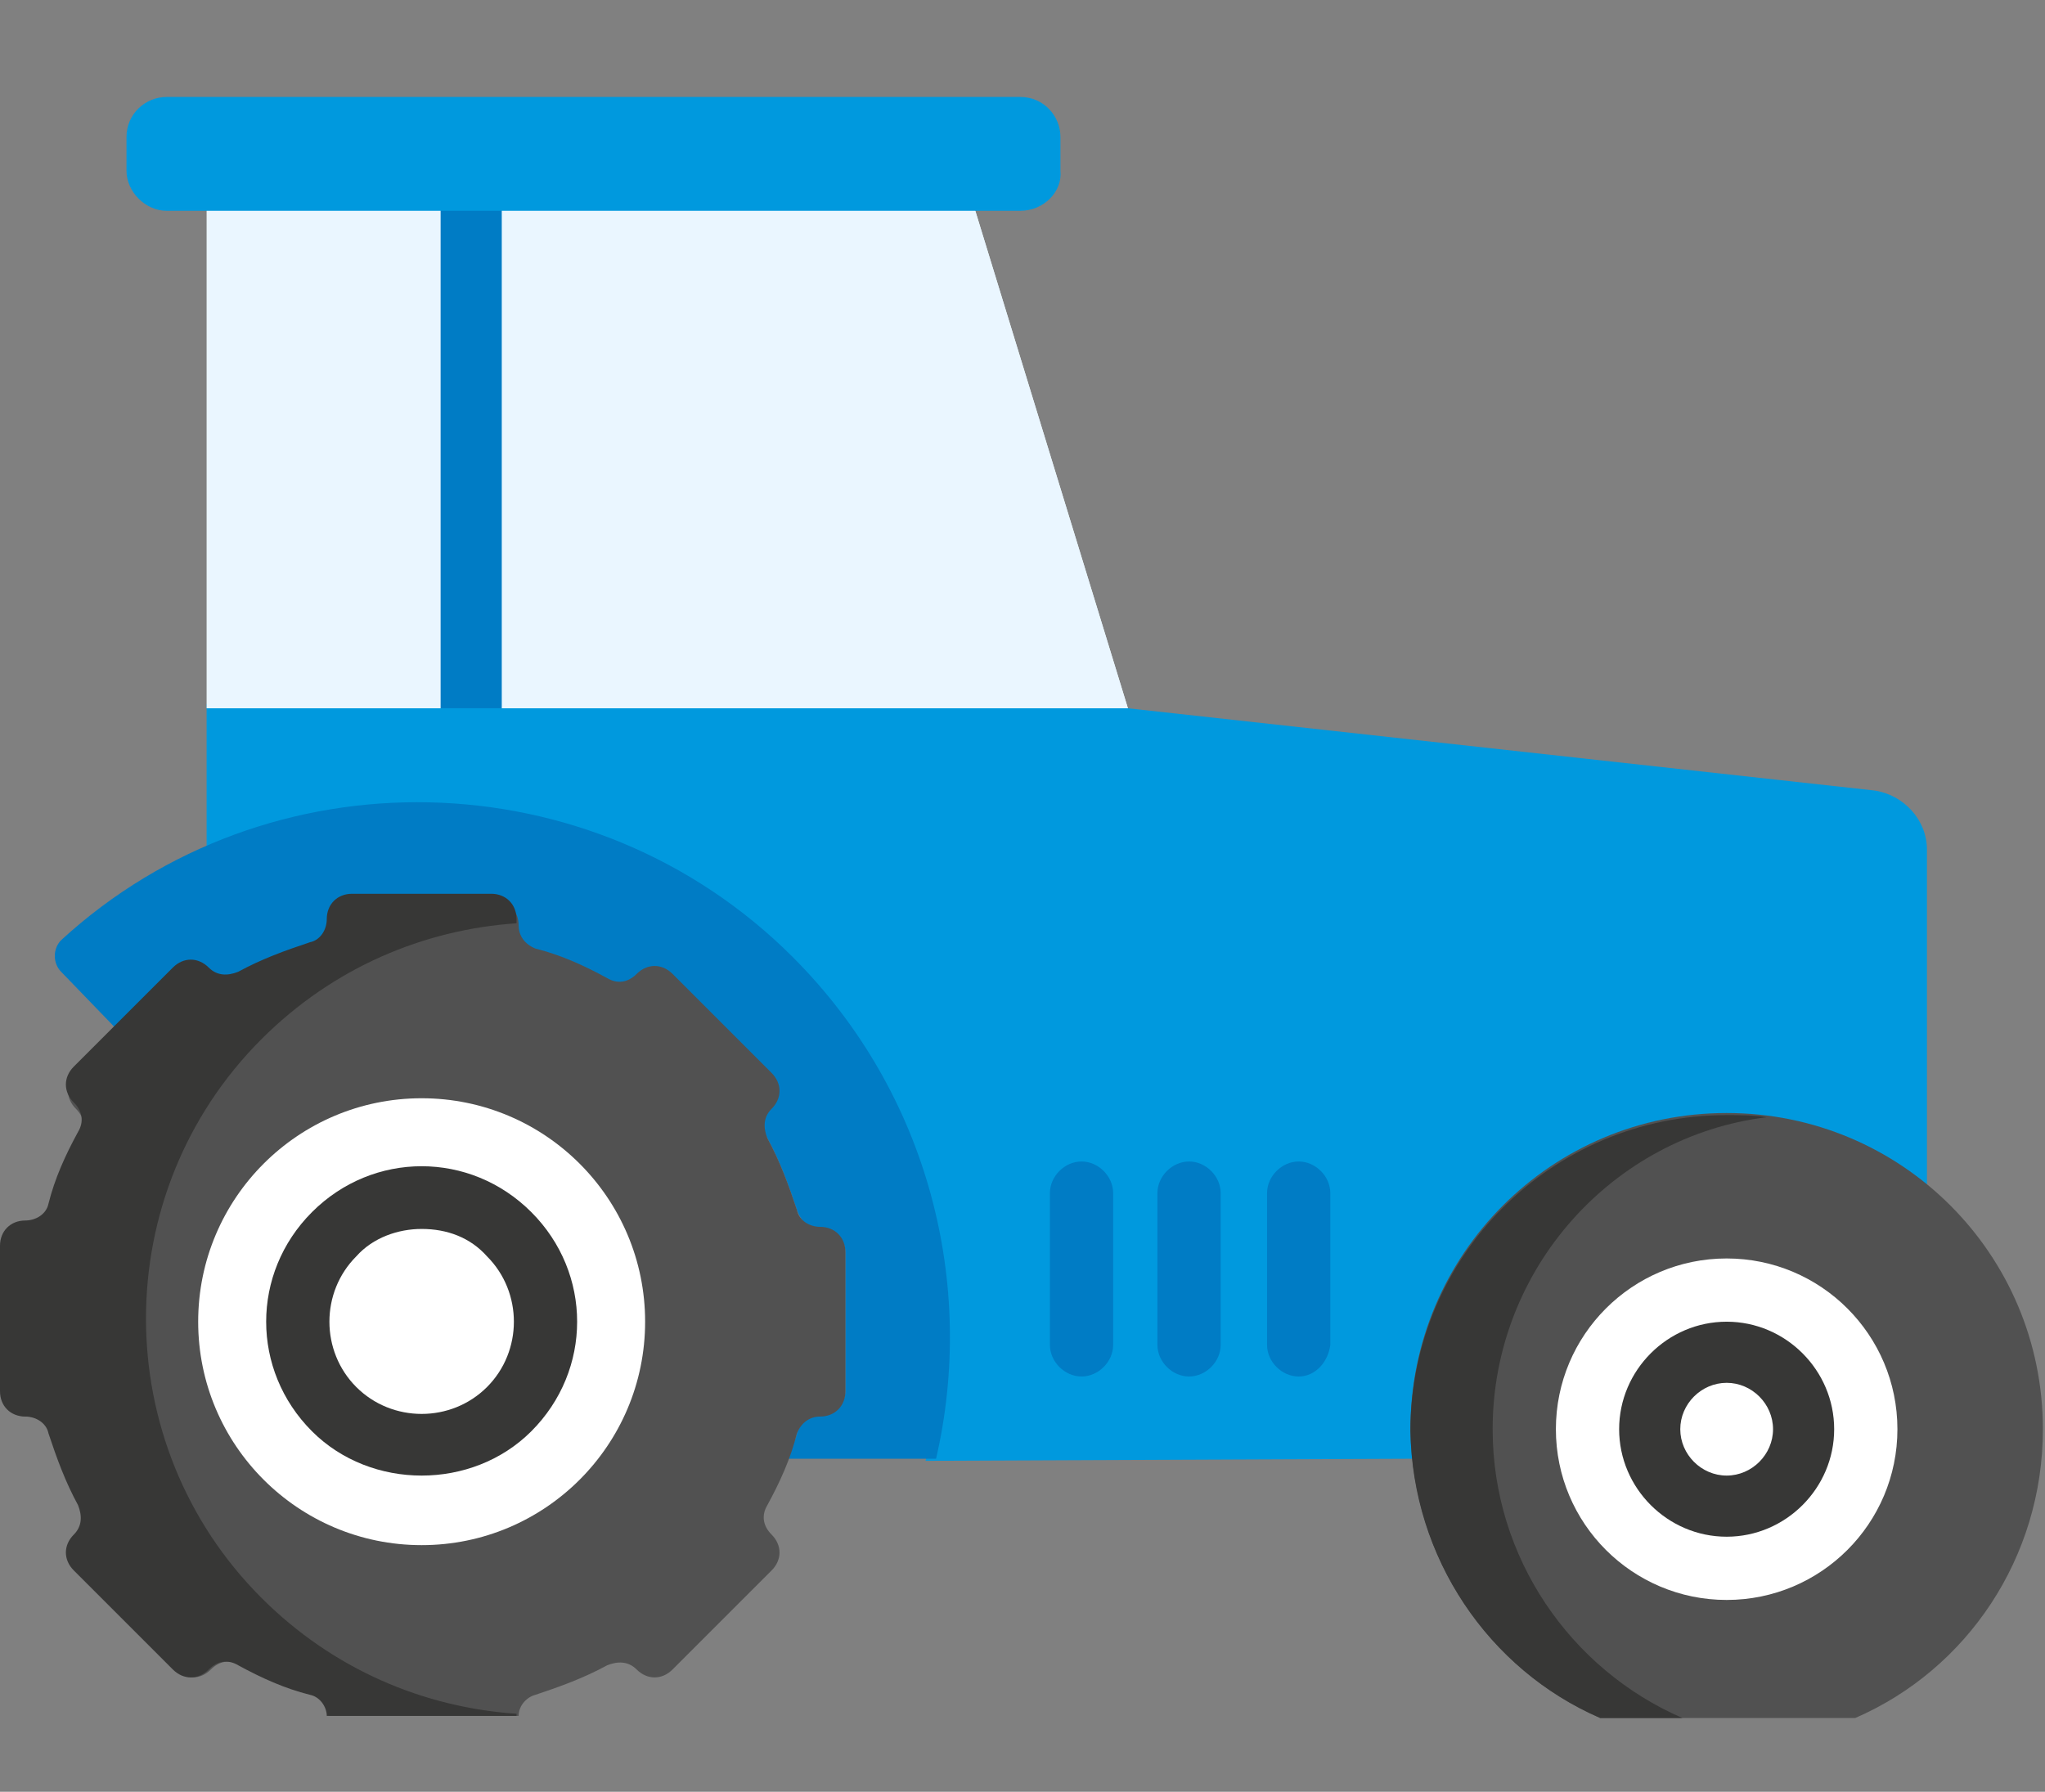
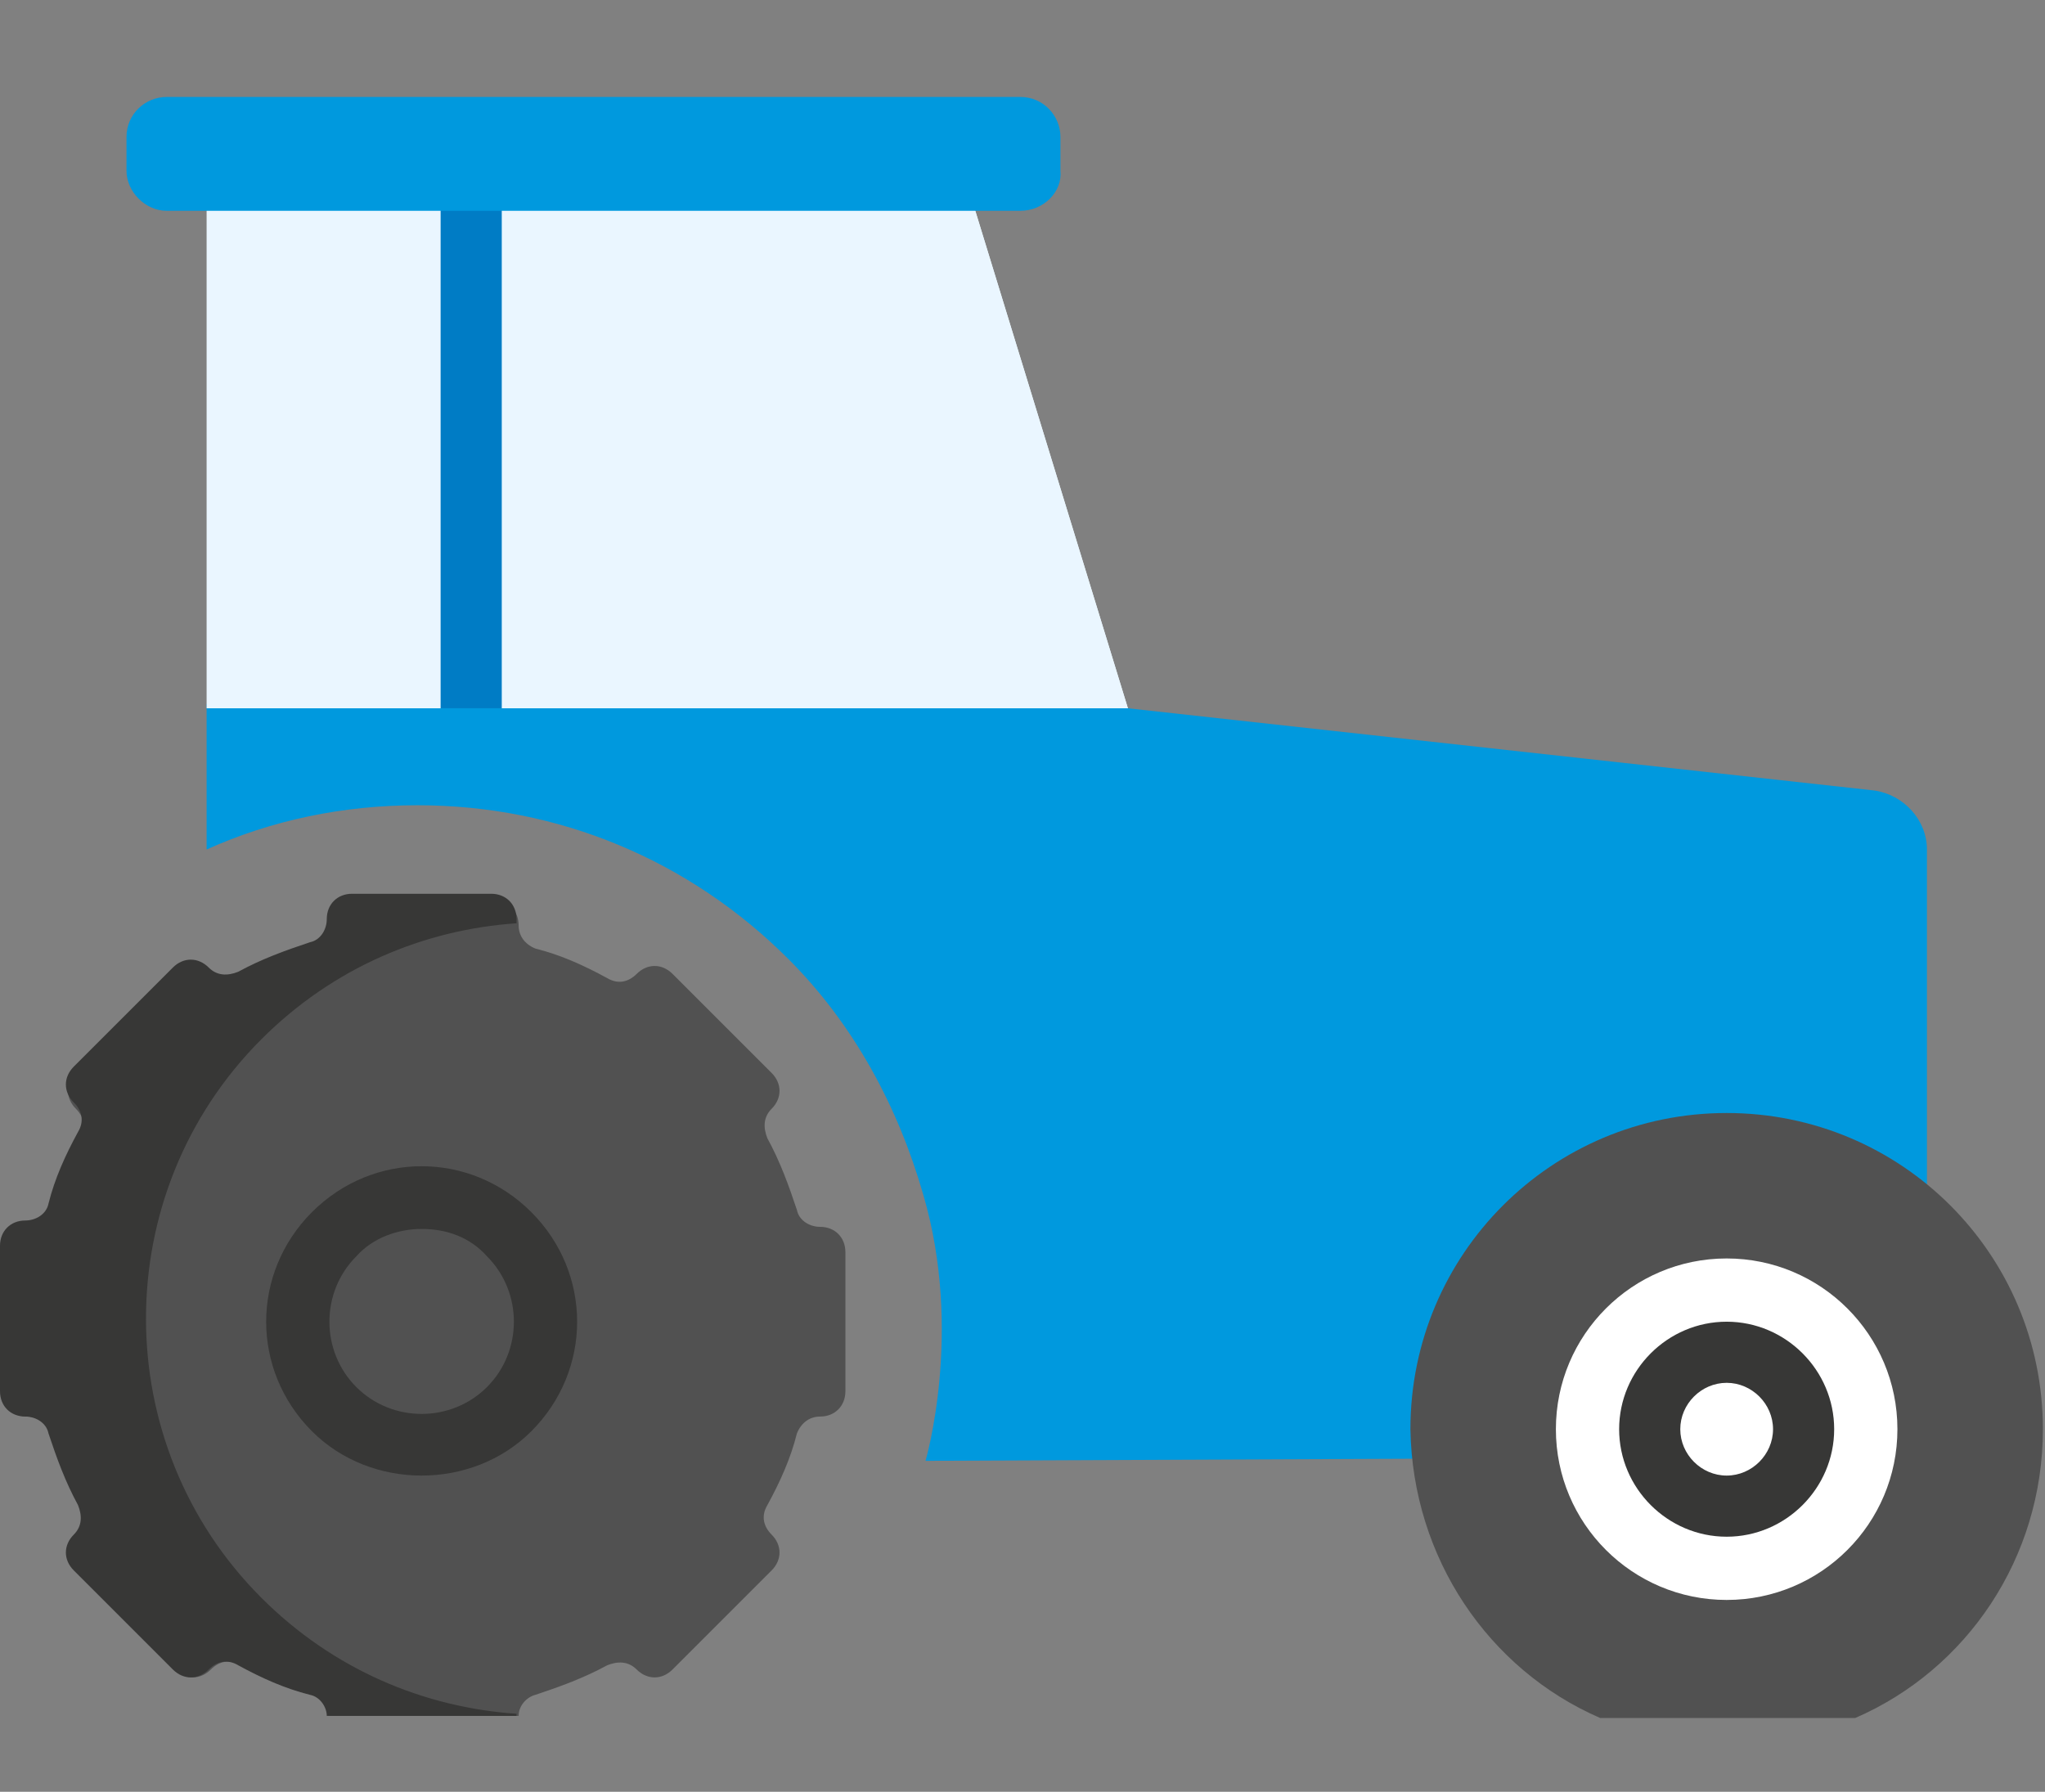
<svg xmlns="http://www.w3.org/2000/svg" version="1.1" id="Calque_1" x="0px" y="0px" viewBox="0 0 97 85" style="enable-background:new 0 0 97 85;" xml:space="preserve">
  <rect x="0" y="0" width="97" height="85" fill="#808080" stroke="none" />
  <style type="text/css">
	.st0{fill:#0099DE;}
	.st1{fill:#007CC5;}
	.st2{fill:#EAF6FF;}
	.st3{fill:#515151;}
	.st4{fill:#373736;}
	.st5{fill:#FFFFFF;}
</style>
  <g>
    <path class="st0" d="M67.2,69.2c0-0.5-0.1-1-0.1-1.5c0-8.1,6.6-14.8,14.8-14.8c3.6,0,6.9,1.3,9.5,3.4V40.3c0-1.4-1.1-2.6-2.5-2.8   l-35.4-3.9l-0.1-0.2H9.8v6.9c3.1-1.4,6.5-2.1,10-2.1c6.7,0,12.9,2.6,17.6,7.3c3.1,3.1,5.2,7,6.4,11.2c1.9,6.5,0.1,12.6,0.1,12.6   L67.2,69.2L67.2,69.2z" />
-     <path class="st1" d="M37.6,45.4c-9.5-9.5-24.9-9.8-34.7-0.8c-0.4,0.4-0.4,1.1,0,1.5L5.7,49l2.6-2.6C8.5,46.1,8.8,46,9,46   c0.3,0,0.5,0.1,0.7,0.3c0.3,0.3,0.6,0.4,1,0.4c0.2,0,0.5-0.1,0.7-0.2c1.1-0.6,2.2-1,3.4-1.4c0.6-0.2,1-0.7,1-1.3c0-0.5,0.4-1,1-1   h6.6c0.5,0,1,0.4,1,1c0,0.6,0.4,1.1,1,1.3c1.2,0.4,2.3,0.8,3.4,1.4c0.2,0.1,0.4,0.2,0.7,0.2c0.4,0,0.7-0.1,1-0.4   c0.2-0.2,0.4-0.3,0.7-0.3c0.3,0,0.5,0.1,0.7,0.3l4.7,4.7c0.4,0.4,0.4,1,0,1.4c-0.4,0.4-0.5,1.1-0.2,1.6c0.6,1.1,1,2.2,1.4,3.4   c0.2,0.6,0.7,1,1.3,1c0.5,0,1,0.4,1,1V66c0,0.5-0.4,1-1,1c-0.6,0-1.1,0.4-1.3,1c-0.1,0.4-0.3,0.8-0.4,1.2h7   C46.3,61,44.1,51.9,37.6,45.4L37.6,45.4z" />
    <path class="st2" d="M46.2,9.8H9.8v23.8h43.7L46.2,9.8z" />
    <path class="st2" d="M46.2,9.8H23.7v23.8h29.8L46.2,9.8z" />
    <path class="st1" d="M20.9,9.8h2.9v23.8h-2.9L20.9,9.8z" />
    <path class="st3" d="M38.9,58.2L38.9,58.2c-0.5,0-1-0.3-1.1-0.8c-0.4-1.2-0.8-2.3-1.4-3.4c-0.2-0.5-0.2-1,0.2-1.4   c0.5-0.5,0.5-1.2,0-1.7c0,0,0,0,0,0l-4.7-4.7c-0.5-0.5-1.2-0.5-1.7,0c0,0,0,0,0,0c-0.4,0.4-0.9,0.5-1.4,0.2   c-1.1-0.6-2.2-1.1-3.4-1.4c-0.5-0.2-0.8-0.6-0.8-1.1v0c0-0.7-0.5-1.2-1.2-1.2h-6.6c-0.7,0-1.2,0.5-1.2,1.2v0c0,0.5-0.3,1-0.8,1.1   c-1.2,0.4-2.3,0.8-3.4,1.4c-0.5,0.2-1,0.2-1.4-0.2c-0.5-0.5-1.2-0.5-1.7,0c0,0,0,0,0,0l-4.7,4.7c-0.5,0.5-0.5,1.2,0,1.7   c0,0,0,0,0,0c0.4,0.4,0.5,0.9,0.2,1.4c-0.6,1.1-1.1,2.2-1.4,3.4c-0.1,0.5-0.6,0.8-1.1,0.8h0c-0.7,0-1.2,0.5-1.2,1.2V66   c0,0.7,0.5,1.2,1.2,1.2h0c0.5,0,1,0.3,1.1,0.8c0.4,1.2,0.8,2.3,1.4,3.4c0.2,0.5,0.2,1-0.2,1.4c-0.5,0.5-0.5,1.2,0,1.7c0,0,0,0,0,0   l4.7,4.7c0.5,0.5,1.2,0.5,1.7,0c0,0,0,0,0,0c0.4-0.4,0.9-0.5,1.4-0.2c1.1,0.6,2.2,1.1,3.4,1.4c0.5,0.1,0.8,0.6,0.8,1h9   c0-0.5,0.4-0.9,0.8-1c1.2-0.4,2.3-0.8,3.4-1.4c0.5-0.2,1-0.2,1.4,0.2c0.5,0.5,1.2,0.5,1.7,0c0,0,0,0,0,0l4.7-4.7   c0.5-0.5,0.5-1.2,0-1.7c0,0,0,0,0,0c-0.4-0.4-0.5-0.9-0.2-1.4c0.6-1.1,1.1-2.2,1.4-3.4c0.2-0.5,0.6-0.8,1.1-0.8h0   c0.7,0,1.2-0.5,1.2-1.2v-6.6C40.1,58.7,39.6,58.2,38.9,58.2z" />
    <path class="st4" d="M1.2,67.2L1.2,67.2c0.5,0,1,0.3,1.1,0.8c0.4,1.2,0.8,2.3,1.4,3.4c0.2,0.5,0.2,1-0.2,1.4   c-0.5,0.5-0.5,1.2,0,1.7c0,0,0,0,0,0l4.7,4.7c0.5,0.5,1.2,0.5,1.7,0c0,0,0,0,0,0c0.4-0.4,0.9-0.5,1.4-0.2c1.1,0.6,2.2,1.1,3.4,1.4   c0.5,0.1,0.8,0.6,0.8,1h9c0,0,0,0,0-0.1c-4.4-0.3-8.7-2.1-12.1-5.5c-7.3-7.3-7.3-19.2,0-26.5c3.4-3.4,7.7-5.2,12.1-5.5   c0-0.1,0-0.1,0-0.2v0c0-0.7-0.5-1.2-1.2-1.2l0,0h-6.6c-0.7,0-1.2,0.5-1.2,1.2l0,0v0c0,0.5-0.3,1-0.8,1.1c-1.2,0.4-2.3,0.8-3.4,1.4   c-0.5,0.2-1,0.2-1.4-0.2c-0.5-0.5-1.2-0.5-1.7,0c0,0,0,0,0,0l-4.7,4.7c-0.5,0.5-0.5,1.2,0,1.7c0,0,0,0,0,0c0.4,0.4,0.5,0.9,0.2,1.4   c-0.6,1.1-1.1,2.2-1.4,3.4c-0.1,0.5-0.6,0.8-1.1,0.8h0c-0.7,0-1.2,0.5-1.2,1.2l0,0V66C0,66.7,0.5,67.2,1.2,67.2L1.2,67.2z" />
-     <circle class="st5" cx="20" cy="62.7" r="10.6" />
    <path class="st4" d="M20,70c-1.9,0-3.8-0.7-5.2-2.1c-2.9-2.9-2.9-7.5,0-10.4s7.5-2.9,10.4,0c2.9,2.9,2.9,7.5,0,10.4   C23.8,69.3,21.9,70,20,70z M20,58.3c-1.1,0-2.3,0.4-3.1,1.3c-1.7,1.7-1.7,4.5,0,6.2s4.5,1.7,6.2,0s1.7-4.5,0-6.2   C22.3,58.7,21.2,58.3,20,58.3z" />
    <path class="st3" d="M75.9,81.5H88c5.3-2.3,8.9-7.6,8.9-13.7c0-8.3-6.7-15-15-15c-8.3,0-15,6.7-15,15C67,73.9,70.6,79.2,75.9,81.5z   " />
-     <path class="st4" d="M75.9,81.5h3.9c-5.3-2.3-9-7.6-9-13.7c0-7.6,5.7-13.9,13-14.8c-0.6-0.1-1.3-0.1-1.9-0.1c-8.3,0-15,6.7-15,15   C67,73.9,70.6,79.2,75.9,81.5z" />
    <circle class="st5" cx="81.9" cy="67.8" r="8.1" />
    <path class="st4" d="M81.9,72.9c-2.8,0-5.1-2.3-5.1-5.1c0-2.8,2.3-5.1,5.1-5.1c2.8,0,5.1,2.3,5.1,5.1C87,70.6,84.7,72.9,81.9,72.9z    M81.9,65.6c-1.2,0-2.2,1-2.2,2.2s1,2.2,2.2,2.2c1.2,0,2.2-1,2.2-2.2S83.1,65.6,81.9,65.6z" />
    <path class="st0" d="M48.4,10H7.9C6.9,10,6,9.1,6,8.1V6.5c0-1.1,0.9-1.9,1.9-1.9h40.5c1.1,0,1.9,0.9,1.9,1.9v1.6   C50.4,9.1,49.5,10,48.4,10z" />
    <g>
-       <path class="st1" d="M51.3,65.3c-0.8,0-1.5-0.7-1.5-1.5v-7.2c0-0.8,0.7-1.5,1.5-1.5c0.8,0,1.5,0.7,1.5,1.5v7.2    C52.8,64.6,52.1,65.3,51.3,65.3z M56.4,65.3c-0.8,0-1.5-0.7-1.5-1.5v-7.2c0-0.8,0.7-1.5,1.5-1.5s1.5,0.7,1.5,1.5v7.2    C57.9,64.6,57.2,65.3,56.4,65.3z M61.6,65.3c-0.8,0-1.5-0.7-1.5-1.5v-7.2c0-0.8,0.7-1.5,1.5-1.5c0.8,0,1.5,0.7,1.5,1.5v7.2    C63,64.6,62.4,65.3,61.6,65.3z" />
-     </g>
+       </g>
  </g>
</svg>